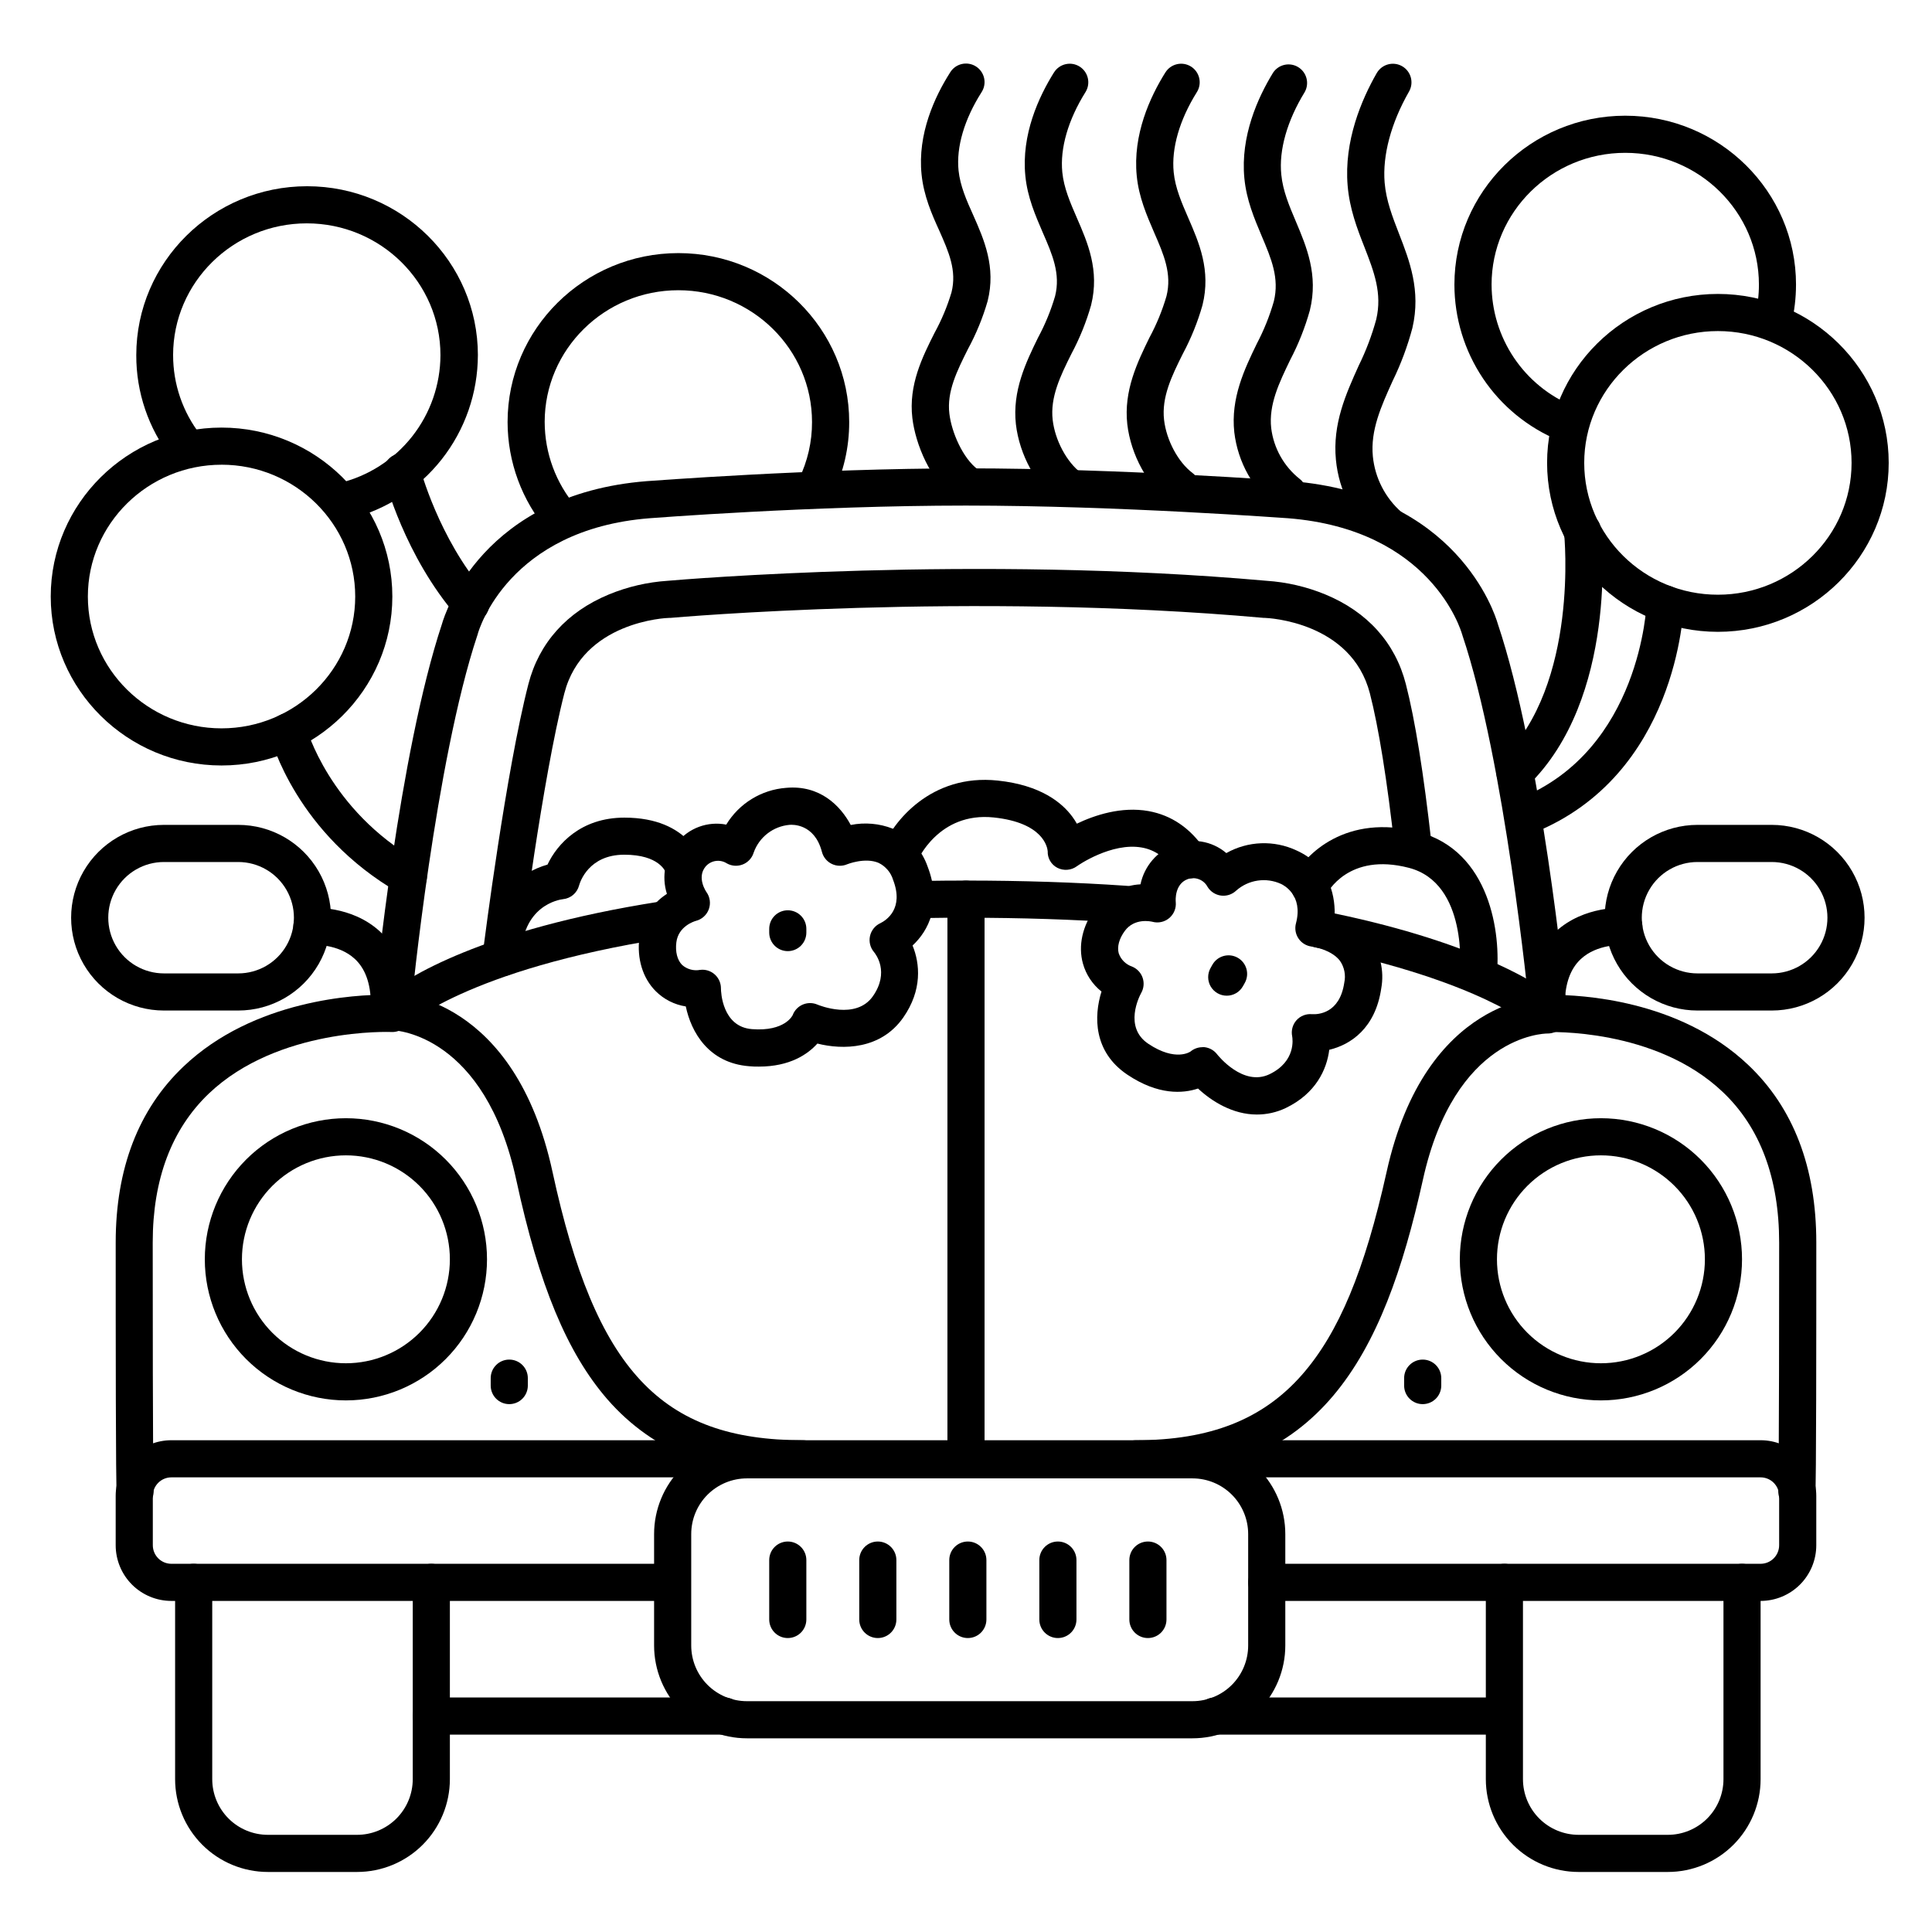
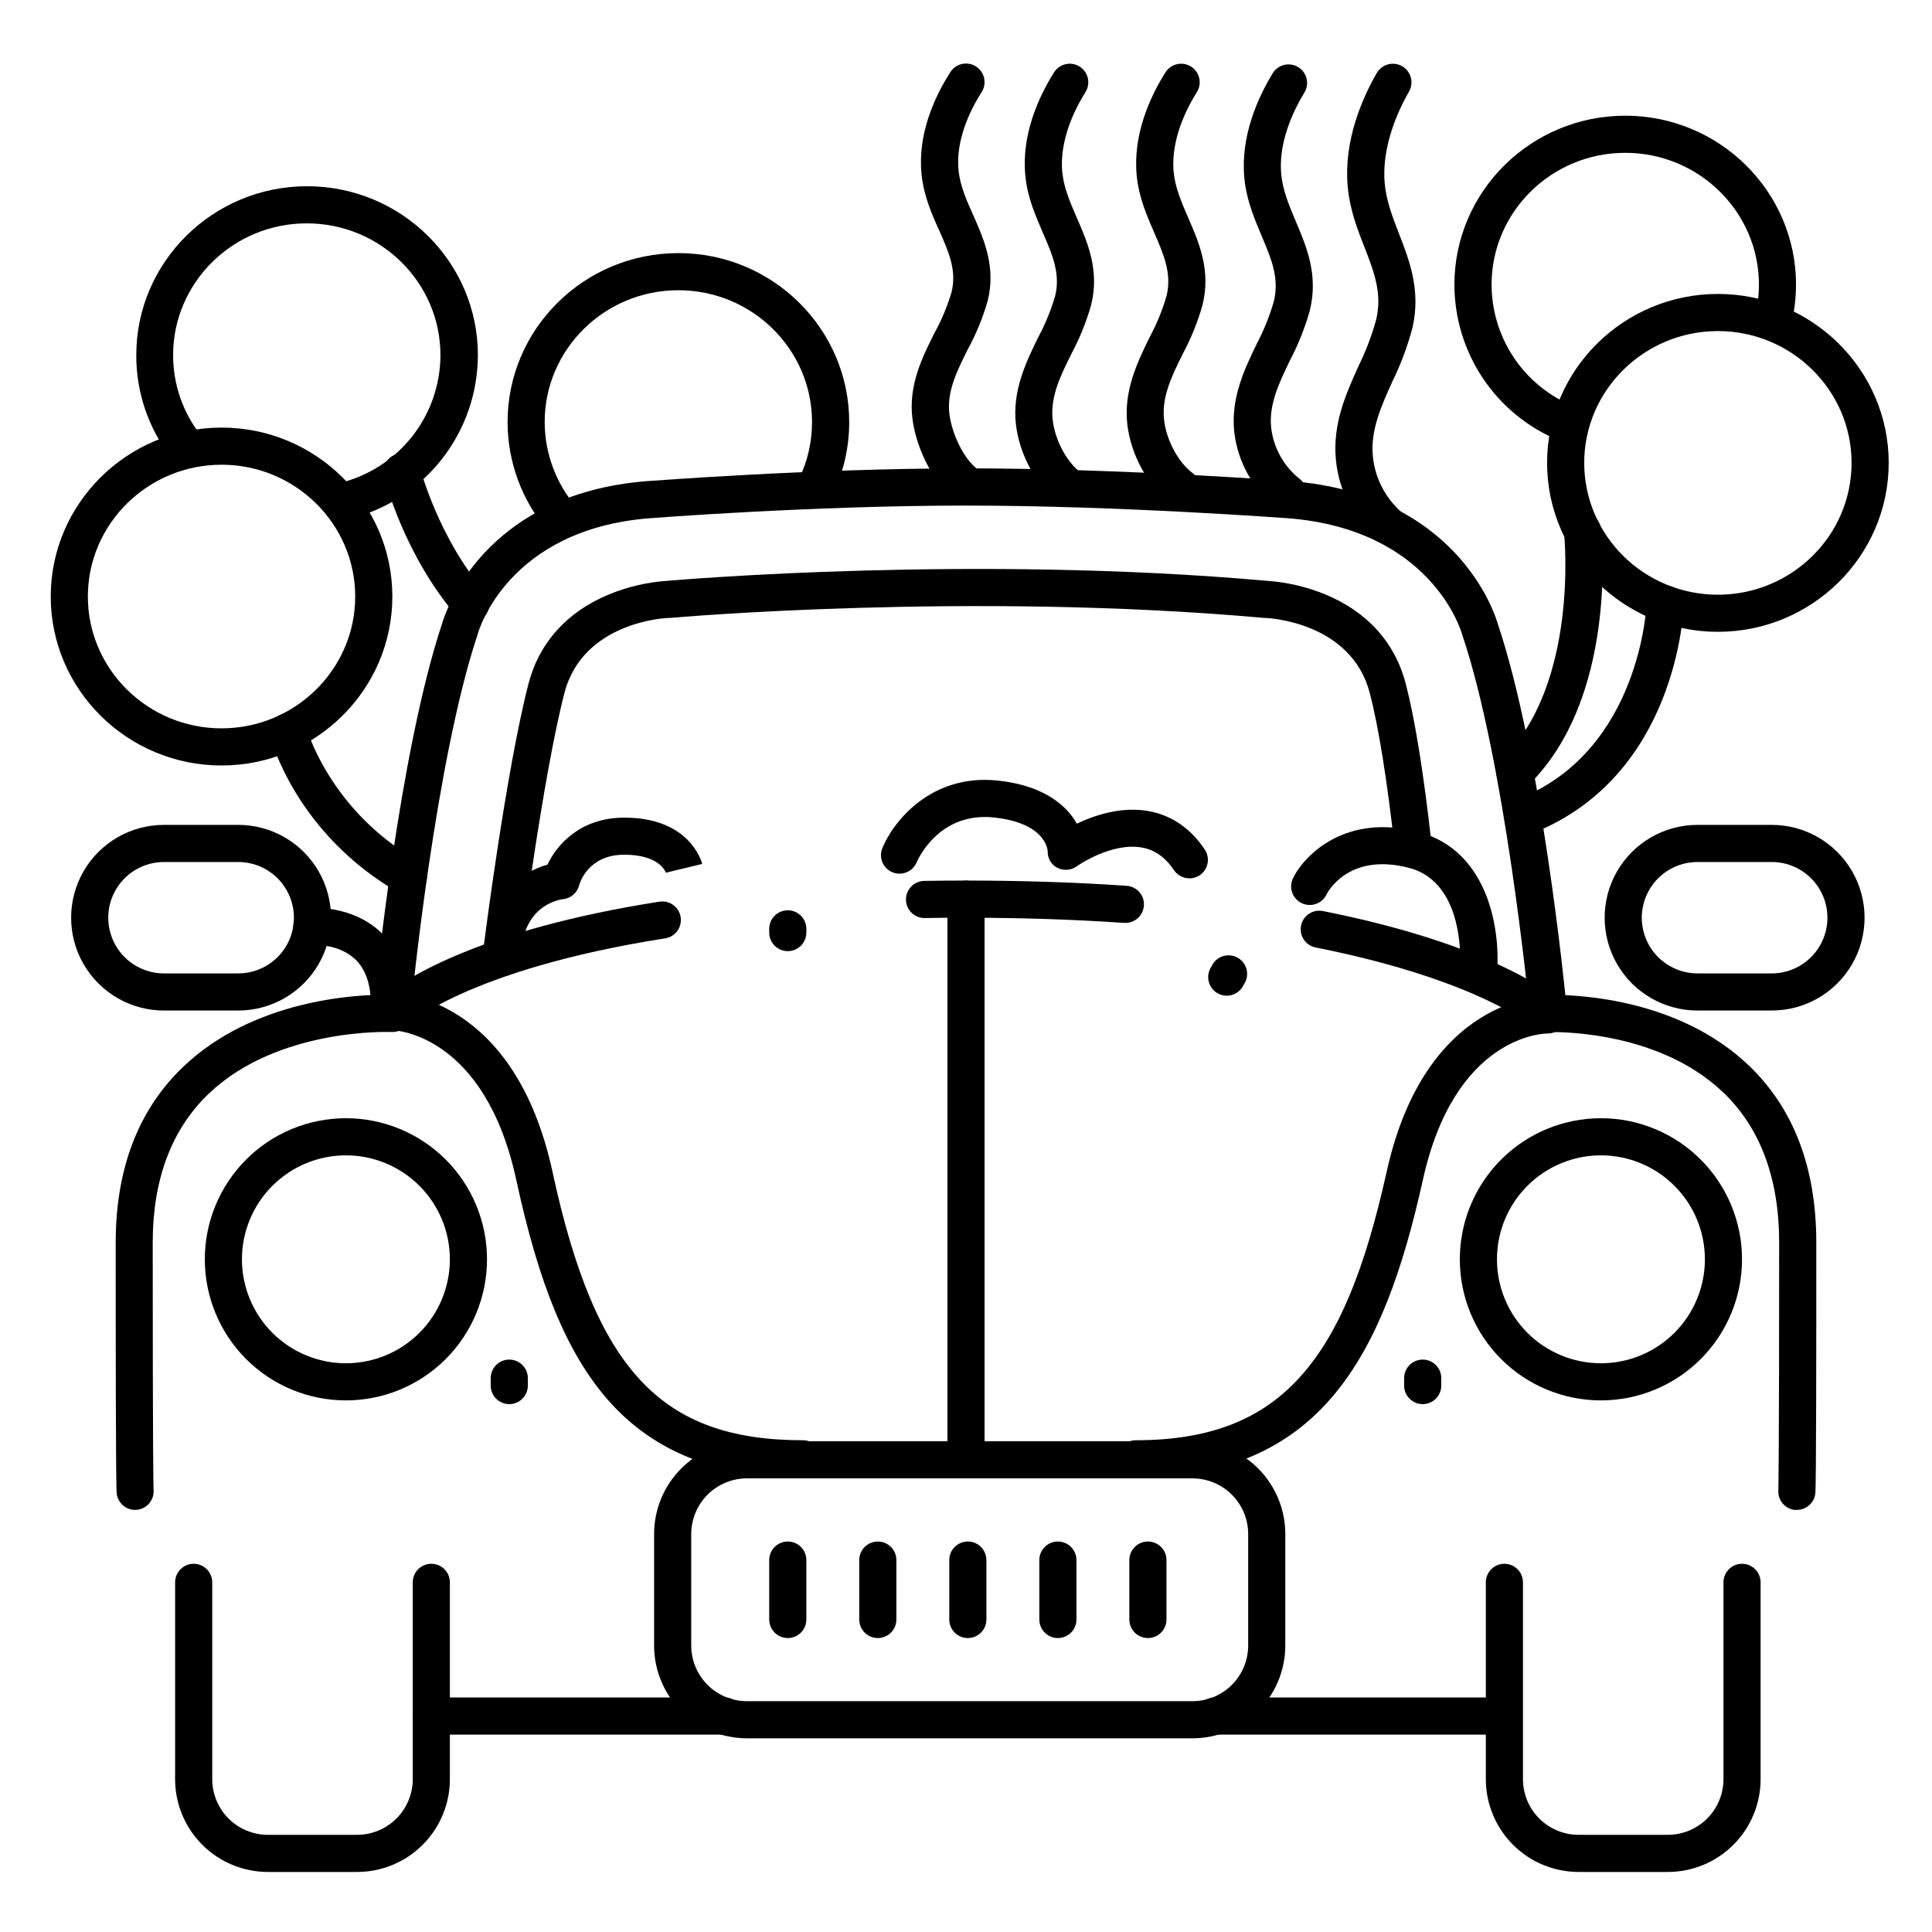
<svg xmlns="http://www.w3.org/2000/svg" fill="#000000" width="800px" height="800px" version="1.1" viewBox="144 144 512 512">
  <g>
    <path d="m445 535.52c-2.715 0-4.918-2.203-4.918-4.922 0-2.715 2.203-4.918 4.918-4.918 19.68 0 33.645-5.512 44.035-17.34 9.723-11.07 16.641-27.66 22.434-53.777 10.293-46.453 41.445-46.535 42.734-46.516l0.004 0.004c2.715 0.031 4.894 2.258 4.863 4.977-0.027 2.715-2.254 4.894-4.973 4.863-1.082 0-24.602 0.59-33.023 38.801-10.488 47.32-27.445 78.828-76.074 78.828z" />
    <path d="m554.12 414.94c-2.539 0.012-4.668-1.914-4.918-4.441-0.07-0.648-6.394-64.719-17.645-98.133 0-0.098-0.059-0.188-0.09-0.285-0.316-1.113-8.254-27.75-46.121-30.742-0.434 0-44.723-3.356-85.383-3.356s-83.414 3.324-83.836 3.356c-37.391 2.953-45.266 29.617-45.539 30.75 0 0.078-0.059 0.176-0.078 0.254-11.141 33.457-17.387 96.777-17.445 97.418v0.004c-0.27 2.703-2.684 4.672-5.387 4.402-2.703-0.273-4.676-2.684-4.402-5.387 0.254-2.637 6.406-64.945 17.859-99.453 0.828-2.894 10.824-34.352 54.219-37.816 0.434 0 43.57-3.394 84.625-3.394 41.051 0 85.695 3.356 86.141 3.387 43.875 3.473 53.973 34.902 54.809 37.805 11.59 34.547 17.836 97.582 18.094 100.24 0.262 2.703-1.715 5.109-4.418 5.371-0.16 0.02-0.32 0.023-0.484 0.023z" />
    <path d="m356.83 535.52c-22.75 0-39.715-6.769-51.848-20.664-10.668-12.289-18.145-30.23-24.168-58.184-8.305-38.375-31.742-39.605-32.738-39.637-1.305-0.016-2.551-0.547-3.461-1.484-0.914-0.934-1.414-2.191-1.398-3.496 0.031-2.715 2.262-4.891 4.977-4.859h0.078c1.309 0 32.129 0.984 42.156 47.398 11.367 52.488 28.734 71.086 66.402 71.086 2.715 0 4.918 2.203 4.918 4.918 0 2.719-2.203 4.922-4.918 4.922z" />
-     <path d="m610.57 568.26h-130.87c-2.719 0-4.922-2.203-4.922-4.918 0-2.719 2.203-4.922 4.922-4.922h130.87c1.305 0 2.559-0.516 3.481-1.441 0.922-0.922 1.441-2.172 1.441-3.477v-13.07c0-1.305-0.52-2.555-1.441-3.477-0.922-0.922-2.176-1.441-3.481-1.441h-421.15c-2.719 0-4.922 2.203-4.922 4.918v13.07c0 1.305 0.52 2.555 1.441 3.477 0.926 0.926 2.176 1.441 3.481 1.441h132.35c2.719 0 4.922 2.203 4.922 4.922 0 2.715-2.203 4.918-4.922 4.918h-132.35c-3.914 0-7.668-1.555-10.438-4.32-2.766-2.769-4.324-6.523-4.324-10.438v-13.07c0-3.914 1.559-7.668 4.324-10.434 2.769-2.769 6.523-4.324 10.438-4.324h421.15c3.914 0 7.668 1.555 10.438 4.324 2.769 2.766 4.324 6.519 4.324 10.434v13.07c0 3.914-1.555 7.668-4.324 10.438-2.769 2.766-6.523 4.32-10.438 4.32z" />
    <path d="m620.19 544.14c-0.207 0.012-0.418 0.012-0.629 0-2.586-0.332-4.461-2.625-4.281-5.227 0-0.641 0.215-7.152 0.215-65.602 0-17.043-5.019-30.504-14.926-39.902-17.938-17.082-46.348-15.891-46.633-15.883h0.004c-1.301 0.07-2.574-0.379-3.543-1.25 0 0-3.672-3.168-12.566-7.34-8.234-3.867-22.762-9.398-45.176-13.844-2.664-0.531-4.398-3.121-3.867-5.789 0.531-2.664 3.121-4.394 5.785-3.867 38.375 7.617 55.695 18.48 60.762 22.219 7.32 0 33.605 1.141 51.965 18.566 11.969 11.328 18.039 27.172 18.039 47.047 0 24.078 0 64.746-0.266 66.578-0.316 2.457-2.406 4.293-4.883 4.293z" />
    <path d="m442.07 388.57h-0.336c-13.117-0.906-27.16-1.359-41.73-1.359-3.652 0-7.332 0-10.914 0.078v0.004c-2.719 0.043-4.957-2.125-5-4.844-0.043-2.715 2.125-4.953 4.844-5 3.641-0.059 7.371-0.09 11.07-0.09 14.762 0 29.059 0.461 42.402 1.379h-0.004c2.719 0.094 4.848 2.371 4.754 5.09-0.094 2.715-2.371 4.844-5.086 4.754z" />
    <path d="m179.81 544.14c-2.469-0.004-4.551-1.836-4.871-4.281-0.277-1.832-0.277-42.5-0.277-66.59 0-19.609 6.043-35.297 17.969-46.633 18.695-17.801 45.914-19.051 53.578-19.02 5.519-4.387 25.133-17.23 72.539-24.668h0.004c2.684-0.422 5.203 1.41 5.629 4.094 0.422 2.684-1.41 5.203-4.094 5.629-52.742 8.277-68.691 23.254-68.879 23.398h-0.004c-0.973 0.984-2.324 1.504-3.707 1.418-0.297 0-29.941-1.219-48.355 16.324-9.84 9.406-14.867 22.68-14.867 39.457 0 58.371 0.195 64.945 0.227 65.594 0.188 2.602-1.684 4.898-4.269 5.238-0.207 0.023-0.414 0.039-0.621 0.039z" />
    <path d="m235.67 515.12c-9.918 0-19.43-3.938-26.441-10.949s-10.953-16.523-10.953-26.441 3.941-19.426 10.953-26.441c7.012-7.012 16.523-10.949 26.441-10.949 9.914 0 19.426 3.938 26.438 10.949 7.012 7.016 10.953 16.523 10.953 26.441s-3.941 19.43-10.953 26.441-16.523 10.949-26.438 10.949zm0-64.945v0.004c-7.309 0-14.316 2.902-19.484 8.07-5.168 5.164-8.07 12.172-8.07 19.48s2.902 14.316 8.07 19.484c5.168 5.164 12.176 8.066 19.484 8.066 7.305 0 14.312-2.902 19.48-8.066 5.168-5.168 8.07-12.176 8.07-19.484s-2.902-14.316-8.07-19.48c-5.168-5.168-12.176-8.07-19.48-8.07z" />
    <path d="m568.26 515.12c-9.914 0-19.426-3.938-26.438-10.949-7.016-7.012-10.953-16.523-10.953-26.441s3.938-19.426 10.953-26.441c7.012-7.012 16.523-10.949 26.438-10.949 9.918 0 19.43 3.938 26.441 10.949 7.012 7.016 10.953 16.523 10.953 26.441s-3.941 19.43-10.953 26.441-16.523 10.949-26.441 10.949zm0-64.945v0.004c-7.305 0-14.312 2.902-19.48 8.07-5.168 5.164-8.07 12.172-8.07 19.48s2.902 14.316 8.07 19.484c5.168 5.164 12.176 8.066 19.48 8.066 7.309 0 14.316-2.902 19.484-8.066 5.168-5.168 8.07-12.176 8.07-19.484s-2.902-14.316-8.07-19.48c-5.168-5.168-12.176-8.07-19.484-8.07z" />
    <path d="m238.62 640.09h-23.613c-6.527 0-12.785-2.59-17.398-7.203s-7.203-10.871-7.203-17.395v-52.152c0-2.719 2.203-4.922 4.918-4.922 2.719 0 4.922 2.203 4.922 4.922v52.152c0 3.914 1.555 7.668 4.324 10.438 2.766 2.766 6.519 4.32 10.438 4.32h23.613c3.914 0 7.668-1.555 10.438-4.32 2.769-2.769 4.324-6.523 4.324-10.438v-52.152c0-2.719 2.203-4.922 4.918-4.922 2.719 0 4.922 2.203 4.922 4.922v52.152c0 6.523-2.594 12.781-7.207 17.395s-10.871 7.203-17.395 7.203z" />
    <path d="m585.98 640.09h-23.617c-6.523 0-12.781-2.59-17.395-7.203-4.613-4.613-7.207-10.871-7.207-17.395v-52.152c0-2.719 2.203-4.922 4.922-4.922 2.715 0 4.918 2.203 4.918 4.922v52.152c0 3.914 1.555 7.668 4.324 10.438 2.769 2.766 6.523 4.32 10.438 4.32h23.617c3.914 0 7.668-1.555 10.434-4.32 2.769-2.769 4.324-6.523 4.324-10.438v-52.152c0-2.719 2.203-4.922 4.922-4.922 2.715 0 4.918 2.203 4.918 4.922v52.152c0 6.523-2.59 12.781-7.203 17.395-4.613 4.613-10.871 7.203-17.395 7.203z" />
    <path d="m336.04 603.69h-77.738c-2.715 0-4.918-2.203-4.918-4.922 0-2.715 2.203-4.918 4.918-4.918h77.738c2.715 0 4.918 2.203 4.918 4.918 0 2.719-2.203 4.922-4.918 4.922z" />
    <path d="m540.71 603.69h-74.785c-2.715 0-4.918-2.203-4.918-4.922 0-2.715 2.203-4.918 4.918-4.918h74.785c2.719 0 4.922 2.203 4.922 4.918 0 2.719-2.203 4.922-4.922 4.922z" />
    <path d="m277 400.86c-0.211 0.016-0.422 0.016-0.633 0-2.695-0.34-4.602-2.805-4.258-5.5 0.246-1.91 6.012-47.145 11.926-70.082 2.812-10.914 10.184-19.129 21.324-23.742h-0.004c4.969-2.047 10.238-3.269 15.598-3.621 3.602-0.316 81.328-6.887 158.69 0 5.356 0.352 10.621 1.578 15.586 3.621 11.141 4.613 18.52 12.793 21.332 23.742 2.449 9.496 4.734 23.723 6.809 42.312 0.305 2.703-1.641 5.137-4.344 5.438-2.699 0.301-5.133-1.645-5.434-4.344-1.969-17.871-4.262-32.027-6.562-40.945-4.922-18.961-26.934-19.965-27.867-19.996h-0.277c-77.961-6.988-156.39-0.07-157.18 0h-0.297c-0.926 0-22.965 0.984-27.855 19.996-5.738 22.297-11.641 68.32-11.641 68.82-0.312 2.473-2.426 4.32-4.918 4.301z" />
    <path d="m613.53 411.8h-19.68c-8.789 0-16.91-4.688-21.305-12.297-4.394-7.613-4.394-16.988 0-24.602 4.394-7.609 12.516-12.301 21.305-12.301h19.68c8.789 0 16.91 4.691 21.305 12.301 4.394 7.613 4.394 16.988 0 24.602-4.394 7.609-12.516 12.297-21.305 12.297zm-19.68-39.359c-5.273 0-10.148 2.812-12.781 7.383-2.637 4.566-2.637 10.191 0 14.758 2.633 4.566 7.508 7.379 12.781 7.379h19.68c5.273 0 10.145-2.812 12.781-7.379 2.637-4.566 2.637-10.191 0-14.758-2.637-4.57-7.508-7.383-12.781-7.383z" />
-     <path d="m553.78 414.7h-0.07 0.004c-2.715-0.039-4.887-2.266-4.852-4.981 0.098-8.059 2.609-14.406 7.449-18.863 7.539-6.938 17.91-6.297 18.344-6.269l-0.004 0.004c2.719 0.18 4.773 2.531 4.59 5.25-0.18 2.715-2.531 4.769-5.25 4.59-0.195 0-6.742-0.305-11.07 3.738-2.734 2.547-4.164 6.484-4.223 11.691h0.004c-0.043 2.684-2.234 4.84-4.922 4.84z" />
    <path d="m207.13 411.8h-19.68c-8.789 0-16.91-4.688-21.305-12.297-4.394-7.613-4.394-16.988 0-24.602 4.394-7.609 12.516-12.301 21.305-12.301h19.68c8.789 0 16.91 4.691 21.305 12.301 4.394 7.613 4.394 16.988 0 24.602-4.394 7.609-12.516 12.297-21.305 12.297zm-19.68-39.359c-5.273 0-10.145 2.812-12.781 7.383-2.637 4.566-2.637 10.191 0 14.758 2.637 4.566 7.508 7.379 12.781 7.379h19.68c5.273 0 10.148-2.812 12.785-7.379 2.637-4.566 2.637-10.191 0-14.758-2.637-4.57-7.512-7.383-12.785-7.383z" />
    <path d="m247.2 414.7c-2.695 0-4.887-2.168-4.922-4.859-0.059-5.246-1.504-9.191-4.269-11.738-4.387-4.035-10.934-3.699-10.992-3.691-2.715 0.188-5.074-1.859-5.262-4.578-0.191-2.715 1.855-5.074 4.574-5.262 0.434 0 10.824-0.68 18.344 6.269 4.84 4.457 7.352 10.824 7.449 18.863l-0.004-0.004c0.035 2.715-2.137 4.941-4.852 4.981z" />
    <path d="m460.02 604.67h-118.08c-6.523 0-12.781-2.594-17.395-7.207-4.613-4.613-7.203-10.871-7.203-17.395v-29.52c0-6.523 2.59-12.781 7.203-17.395s10.871-7.207 17.395-7.207h118.08c6.523 0 12.781 2.594 17.395 7.207s7.203 10.871 7.203 17.395v29.52c0 6.523-2.59 12.781-7.203 17.395-4.613 4.613-10.871 7.207-17.395 7.207zm-118.08-68.883c-3.914 0-7.668 1.559-10.438 4.324-2.766 2.769-4.32 6.523-4.32 10.438v29.52c0 3.914 1.555 7.668 4.32 10.438 2.769 2.769 6.523 4.324 10.438 4.324h118.08c3.914 0 7.668-1.555 10.438-4.324 2.766-2.769 4.32-6.523 4.32-10.438v-29.52c0-3.914-1.555-7.668-4.32-10.438-2.769-2.766-6.523-4.324-10.438-4.324z" />
    <path d="m278.96 516.11c-2.715 0-4.918-2.203-4.918-4.918v-1.969c0-2.719 2.203-4.918 4.918-4.918 2.719 0 4.922 2.199 4.922 4.918v1.969c0 1.305-0.52 2.555-1.441 3.477-0.922 0.926-2.176 1.441-3.481 1.441z" />
    <path d="m521.03 516.11c-2.719 0-4.922-2.203-4.922-4.918v-1.969c0-2.719 2.203-4.918 4.922-4.918s4.918 2.199 4.918 4.918v1.969c0 1.305-0.516 2.555-1.438 3.477-0.926 0.926-2.176 1.441-3.481 1.441z" />
    <path d="m459.19 376.76c-1.641 0-3.172-0.816-4.086-2.176-2.293-3.406-5.066-5.363-8.48-5.973-8.051-1.465-17.102 4.82-17.191 4.922v-0.004c-1.516 1.137-3.547 1.305-5.234 0.445-1.629-0.848-2.621-2.555-2.547-4.391-0.09-1.043-1.152-7.559-14.289-8.945-14.652-1.543-20.23 11.367-20.457 11.918-1.059 2.461-3.894 3.621-6.375 2.613-2.481-1.012-3.699-3.82-2.738-6.324 2.844-7.035 12.898-19.848 30.594-17.988 11.453 1.199 17.102 5.902 19.816 9.613v0.004c0.43 0.578 0.82 1.184 1.172 1.809 4.723-2.254 11.809-4.625 19-3.336 6.082 1.102 11.098 4.527 14.898 10.176 1.016 1.508 1.113 3.453 0.262 5.059-0.855 1.605-2.527 2.606-4.344 2.606z" />
    <path d="m535.79 407.02h-0.531c-2.699-0.289-4.652-2.711-4.367-5.41 0-0.227 2.223-23.547-13.531-27.629-16.07-4.172-21.648 6.633-21.836 7.094l0.004-0.004c-1.203 2.449-4.16 3.457-6.606 2.254-2.445-1.199-3.453-4.156-2.254-6.602 3.16-6.394 14.141-17.199 33.133-12.27 19.18 4.981 22.023 27.16 20.84 38.199-0.277 2.473-2.359 4.348-4.852 4.367z" />
    <path d="m277.18 402.7h-0.051c-1.305-0.012-2.551-0.543-3.465-1.473-0.914-0.934-1.418-2.191-1.406-3.496 0.148-15.902 9.789-22.633 16.836-24.602 2.566-5.453 8.855-12.449 20.379-12.449 17.445 0 20.496 11.809 20.613 12.27l-9.566 2.312 0.004 0.004v0.16c-0.156-0.5-1.84-4.922-11.09-4.922-9.457 0-11.738 7.301-11.965 8.137-0.523 1.996-2.234 3.453-4.289 3.652-1.082 0.129-10.992 1.703-11.121 15.566-0.043 2.672-2.207 4.82-4.879 4.84z" />
-     <path d="m345.11 426.66c-0.828 0-1.672 0-2.559-0.098-10.824-0.836-15.398-9.121-16.809-15.844h0.004c-3.016-0.469-5.801-1.879-7.961-4.035-3.453-3.453-5.039-8.621-4.34-14.18 0.578-4.766 3.254-9.023 7.293-11.621-1.477-4.676-0.473-9.781 2.664-13.551 3.121-3.906 8.152-5.758 13.059-4.801 3.406-5.617 9.312-9.246 15.863-9.742 8.934-0.809 14.375 4.695 17.133 9.84h-0.004c3.734-0.75 7.606-0.41 11.152 0.984 4.336 1.922 7.68 5.562 9.227 10.047 3.836 9.977 0.246 16.973-3.996 20.91 1.969 4.801 2.617 11.809-2.469 19.098-5.965 8.5-16 8.59-22.75 6.887-2.566 2.848-7.301 6.106-15.508 6.106zm-14.977-25.672c1.305 0 2.559 0.516 3.481 1.438 0.922 0.926 1.441 2.176 1.441 3.481 0 0.984 0.344 10.234 8.246 10.824 8.727 0.68 10.746-3.66 10.766-3.711 0.473-1.262 1.445-2.277 2.688-2.805 1.242-0.523 2.648-0.52 3.883 0.02 0.395 0.168 10.215 4.172 14.691-2.234s0.727-11.168 0.285-11.699c-0.996-1.176-1.387-2.75-1.051-4.258 0.336-1.504 1.359-2.766 2.766-3.406 1.484-0.727 6.309-3.789 3.344-11.473-0.594-1.98-2-3.617-3.867-4.508-3.57-1.504-8.246 0.363-8.297 0.383h0.004c-1.328 0.57-2.836 0.527-4.129-0.117-1.289-0.641-2.234-1.816-2.582-3.219-1.969-7.488-7.871-7.172-8.562-7.113-4.332 0.375-8.047 3.246-9.504 7.34-0.43 1.43-1.48 2.586-2.863 3.144-1.379 0.559-2.941 0.465-4.242-0.262-1.82-1.172-4.227-0.82-5.637 0.82-2.461 2.953 0.195 6.75 0.227 6.781l-0.004-0.004c0.949 1.328 1.18 3.035 0.617 4.562-0.566 1.531-1.848 2.68-3.43 3.074-0.422 0.117-4.633 1.406-5.164 5.676-0.316 2.527 0.246 4.715 1.535 6.004 1.305 1.148 3.07 1.629 4.781 1.301 0.191-0.027 0.387-0.043 0.578-0.039z" />
    <path d="m352.77 396.06c-2.715 0-4.918-2.203-4.918-4.922v-0.984 0.004c0-2.719 2.203-4.922 4.918-4.922 2.719 0 4.922 2.203 4.922 4.922v0.984-0.004c0 1.309-0.52 2.559-1.441 3.481s-2.176 1.441-3.481 1.441z" />
-     <path d="m477.05 439.36c-6.336 0-11.918-3.484-15.559-6.887-3.984 1.328-10.508 1.82-18.695-3.652-9.055-6.062-8.934-15.5-6.887-22.051-2.379-1.891-4.102-4.484-4.918-7.41-1.309-4.703-0.156-9.988 3.18-14.496h-0.004c2.856-3.859 7.281-6.25 12.074-6.512 1.012-4.801 4.391-8.758 8.977-10.5 4.644-1.891 9.957-1.035 13.773 2.223 5.723-3.223 12.648-3.481 18.598-0.699 8.176 3.672 10.234 11.141 10.117 16.953v0.004c3.621 1.176 6.824 3.371 9.23 6.324 2.832 3.805 3.961 8.617 3.109 13.285-1.555 10.578-8.117 14.918-13.777 16.266-0.641 5.156-3.523 11.582-11.531 15.43-2.398 1.145-5.027 1.734-7.688 1.723zm-14.406-17.852h0.531c1.34 0.145 2.559 0.832 3.375 1.898 0.266 0.336 6.887 8.648 13.902 5.266 7.016-3.387 6.109-9.379 5.984-10.055-0.305-1.516 0.117-3.086 1.145-4.242 1.039-1.156 2.562-1.75 4.113-1.605 1.652 0.098 7.352-0.195 8.551-8.344 0.445-2.008 0.031-4.113-1.145-5.805-1.969-2.59-6.062-3.602-7.469-3.769h0.004c-1.43-0.164-2.711-0.941-3.516-2.133s-1.047-2.672-0.668-4.055c1.969-7.508-3.356-10.125-3.938-10.402-3.969-1.828-8.645-1.141-11.914 1.762-1.074 1.02-2.555 1.504-4.023 1.312-1.469-0.191-2.777-1.035-3.555-2.297-1.008-1.914-3.273-2.789-5.305-2.047-3.434 1.301-3.18 5.59-3.129 6.07 0.156 1.613-0.492 3.195-1.73 4.238-1.238 1.039-2.906 1.406-4.469 0.977-0.434-0.098-4.734-1.055-7.293 2.41-1.516 2.047-2.106 4.231-1.613 5.992l0.004 0.004c0.582 1.637 1.883 2.918 3.531 3.473 1.305 0.535 2.316 1.605 2.781 2.938 0.461 1.332 0.332 2.801-0.359 4.027-0.492 0.895-4.715 9.082 1.871 13.492 7.273 4.859 11.16 2.078 11.199 2.047h-0.004c0.879-0.734 1.992-1.141 3.137-1.141z" />
    <path d="m469.09 407.87c-1.746-0.004-3.359-0.934-4.242-2.441-0.879-1.508-0.895-3.367-0.039-4.891l0.48-0.855c1.332-2.371 4.332-3.211 6.703-1.879 2.371 1.332 3.211 4.332 1.879 6.699l-0.48 0.855c-0.875 1.555-2.519 2.516-4.301 2.512z" />
    <path d="m292.92 286.45c-1.438-0.004-2.805-0.637-3.738-1.734-6.875-8.047-10.656-18.281-10.668-28.867 0-24.688 20.289-44.773 45.266-44.773 24.973 0 45.266 20.082 45.266 44.773 0.016 6.707-1.504 13.332-4.449 19.363-1.184 2.445-4.129 3.469-6.574 2.281-2.445-1.184-3.465-4.125-2.281-6.57 2.285-4.695 3.469-9.852 3.453-15.074 0-19.258-15.871-34.934-35.426-34.934-19.551 0-35.426 15.676-35.426 34.934h0.004c0.016 8.246 2.973 16.219 8.336 22.484 1.246 1.457 1.531 3.512 0.727 5.254-0.801 1.746-2.547 2.863-4.469 2.863z" />
    <path d="m202.71 346.86c-24.934 0-45.266-20.082-45.266-44.773 0-24.688 20.328-44.773 45.266-44.773 24.934 0 45.266 20.082 45.266 44.773-0.004 24.688-20.332 44.773-45.266 44.773zm0-79.703c-19.512 0-35.426 15.676-35.426 34.934 0 19.254 15.91 34.93 35.426 34.93 19.512 0 35.426-15.676 35.426-34.934-0.004-19.258-15.914-34.934-35.426-34.934z" />
    <path d="m559.01 261.1c-0.648-0.004-1.297-0.133-1.898-0.387-8.18-3.367-15.18-9.086-20.105-16.434-4.93-7.352-7.562-15.996-7.574-24.844 0-24.688 20.289-44.773 45.266-44.773 24.973 0 45.266 20.082 45.266 44.773h-0.004c0 3.527-0.418 7.043-1.25 10.469-0.641 2.644-3.301 4.266-5.941 3.621-2.641-0.641-4.262-3.301-3.621-5.941 0.652-2.668 0.984-5.402 0.984-8.148 0-19.258-15.871-34.934-35.426-34.934-19.551 0-35.426 15.676-35.426 34.934h0.004c0.016 6.906 2.078 13.652 5.934 19.387 3.856 5.731 9.324 10.191 15.715 12.809 2.168 0.898 3.402 3.207 2.941 5.512-0.461 2.301-2.484 3.961-4.832 3.957z" />
    <path d="m599.26 311.44c-24.934 0-45.266-20.082-45.266-44.773 0.004-24.688 20.332-44.77 45.266-44.77 24.934 0 45.266 20.082 45.266 44.773 0 24.688-20.328 44.77-45.266 44.77zm0-79.703c-19.512 0-35.426 15.676-35.426 34.934 0 19.258 15.871 34.934 35.426 34.934 19.551 0 35.426-15.676 35.426-34.934 0-19.258-15.91-34.934-35.426-34.934z" />
    <path d="m235.18 281.7c-2.484-0.008-4.57-1.863-4.871-4.328-0.301-2.461 1.281-4.762 3.688-5.367 7.606-1.84 14.371-6.18 19.215-12.324 4.844-6.141 7.488-13.73 7.512-21.555 0-19.258-15.871-34.934-35.426-34.934-19.551 0-35.426 15.676-35.426 34.934h0.004c-0.008 7.668 2.551 15.113 7.269 21.156 1.66 2.156 1.258 5.246-0.898 6.902-2.156 1.66-5.246 1.254-6.902-0.898-6.016-7.773-9.266-17.332-9.23-27.16 0-24.688 20.289-44.773 45.266-44.773 24.973 0 45.266 20.082 45.266 44.773h-0.004c-0.02 10.02-3.398 19.746-9.598 27.617s-14.859 13.438-24.594 15.809c-0.414 0.109-0.844 0.16-1.27 0.148z" />
    <path d="m252.24 381.3c-0.859 0.004-1.699-0.219-2.441-0.648-27.227-15.617-33.918-40.453-34.195-41.504-0.328-1.266-0.141-2.606 0.52-3.731s1.742-1.945 3.004-2.273c2.629-0.684 5.316 0.895 6.004 3.523 0.07 0.254 6.082 21.984 29.52 35.426 1.938 1.105 2.887 3.379 2.309 5.535-0.574 2.156-2.527 3.656-4.758 3.652z" />
    <path d="m268.76 308.98c-1.43 0.004-2.793-0.617-3.731-1.699-13.777-15.949-19.012-36.004-19.227-36.852-0.371-1.281-0.207-2.652 0.449-3.812 0.66-1.156 1.762-1.996 3.051-2.328 1.289-0.332 2.656-0.125 3.793 0.57 1.137 0.695 1.941 1.82 2.234 3.121 0 0.176 4.922 18.695 17.152 32.867l-0.004-0.004c1.262 1.457 1.555 3.512 0.754 5.262-0.801 1.754-2.547 2.875-4.473 2.875z" />
    <path d="m548.58 365.07c-2.359 0.004-4.387-1.668-4.836-3.984-0.449-2.312 0.809-4.621 2.996-5.5 32.078-12.922 33.613-51.285 33.633-51.672 0.082-2.715 2.352-4.852 5.07-4.773 2.715 0.082 4.852 2.352 4.769 5.07-0.051 1.84-1.82 45.215-39.785 60.508l0.004-0.004c-0.59 0.234-1.219 0.355-1.852 0.355z" />
    <path d="m545.46 353.63c-2.004 0-3.809-1.215-4.562-3.074-0.75-1.855-0.301-3.984 1.137-5.379 20.496-19.875 16.512-59.395 16.473-59.797-0.176-1.316 0.188-2.648 1.008-3.691 0.82-1.047 2.027-1.715 3.348-1.855 1.32-0.141 2.641 0.258 3.664 1.105 1.02 0.848 1.656 2.074 1.762 3.398 0.195 1.812 4.508 44.723-19.406 67.895-0.914 0.895-2.144 1.395-3.422 1.398z" />
    <path d="m427.55 278.2c-1.066 0-2.102-0.348-2.953-0.984-5.973-4.527-10.441-12.695-11.375-20.801-0.984-8.855 2.668-16.395 5.902-23.008h0.004c1.867-3.477 3.371-7.141 4.484-10.934 1.477-5.902-0.707-10.992-3.258-16.816-1.969-4.594-4.062-9.34-4.625-15.027-1.094-10.922 3.523-20.949 7.586-27.434l0.004 0.004c1.438-2.305 4.477-3.004 6.777-1.566 2.305 1.441 3.008 4.477 1.566 6.781-4.594 7.34-6.781 14.879-6.141 21.246 0.414 4.152 2.086 8 3.856 12.074 2.844 6.523 6.07 13.922 3.777 23.113h0.004c-1.27 4.469-3.016 8.789-5.207 12.891-2.953 5.902-5.676 11.531-4.981 17.543 0.621 5.391 3.719 11.188 7.539 14.07 1.695 1.273 2.387 3.484 1.715 5.492-0.668 2.008-2.547 3.363-4.668 3.363z" />
    <path d="m400.16 277.3c-1.062 0-2.098-0.348-2.949-0.984-6.691-4.981-10.609-14.641-11.426-21.52-1.043-8.777 2.648-16.168 5.902-22.633h0.004c1.859-3.394 3.356-6.977 4.465-10.688 1.457-5.785-0.738-10.715-3.266-16.422-1.969-4.309-4.094-9.199-4.664-14.809-1.113-10.773 3.504-20.664 7.566-27.039v-0.004c0.688-1.129 1.797-1.934 3.086-2.234 1.285-0.297 2.641-0.07 3.754 0.641 1.117 0.707 1.898 1.836 2.176 3.125 0.273 1.293 0.02 2.641-0.711 3.742-4.547 7.164-6.711 14.508-6.07 20.715 0.422 4.055 2.098 7.871 3.879 11.809 2.856 6.445 6.102 13.777 3.816 22.82-1.273 4.402-3.019 8.656-5.207 12.684-2.902 5.797-5.637 11.277-4.922 17.133 0.582 4.922 3.562 11.809 7.527 14.762l0.004-0.004c1.691 1.27 2.383 3.481 1.715 5.492-0.672 2.008-2.551 3.363-4.668 3.363z" />
    <path d="m457.07 278.2c-1.062 0-2.102-0.348-2.953-0.984-5.973-4.527-10.441-12.695-11.375-20.801-0.984-8.855 2.668-16.395 5.902-23.008h0.004c1.871-3.477 3.375-7.141 4.484-10.934 1.477-5.902-0.707-10.992-3.258-16.816-1.969-4.594-4.062-9.34-4.625-15.027-1.094-10.922 3.523-20.949 7.586-27.434l0.004 0.004c1.441-2.305 4.477-3.004 6.781-1.566 2.301 1.441 3.004 4.477 1.562 6.781-4.594 7.34-6.781 14.879-6.141 21.246 0.414 4.152 2.086 8 3.856 12.074 2.844 6.523 6.07 13.922 3.777 23.113h0.004c-1.27 4.469-3.012 8.789-5.207 12.891-2.953 5.902-5.676 11.531-4.981 17.543 0.621 5.391 3.719 11.188 7.539 14.07 1.695 1.273 2.387 3.484 1.719 5.492-0.672 2.008-2.551 3.363-4.668 3.363z" />
    <path d="m485.41 279.71c-1.082 0.012-2.137-0.336-3-0.984-6.301-4.957-10.367-12.215-11.309-20.172-0.984-9.023 2.695-16.727 5.953-23.438v-0.004c1.891-3.586 3.41-7.359 4.527-11.254 1.516-6.16-0.688-11.336-3.227-17.328-1.969-4.684-4.035-9.523-4.586-15.312-1.062-11.109 3.551-21.344 7.617-27.965 1.469-2.195 4.406-2.84 6.656-1.461 2.254 1.383 3.016 4.293 1.727 6.598-4.633 7.559-6.887 15.332-6.211 21.895 0.414 4.269 2.086 8.227 3.856 12.398 2.812 6.652 6.012 14.188 3.719 23.527h0.004c-1.27 4.555-3.016 8.965-5.215 13.156-2.953 6.102-5.727 11.875-5.039 18.086 0.652 5.305 3.363 10.145 7.547 13.469 1.664 1.289 2.32 3.496 1.637 5.484-0.68 1.988-2.555 3.324-4.656 3.324z" />
    <path d="m512.25 288.38c-1.152 0-2.266-0.402-3.148-1.141-6.312-5.434-10.277-13.094-11.07-21.383-0.914-9.523 2.617-17.367 6.043-24.965 1.941-3.938 3.5-8.051 4.652-12.289 1.605-6.887-0.59-12.574-3.141-19.129-1.969-5-3.938-10.164-4.449-16.297-0.984-11.809 3.652-22.719 7.715-29.816l0.004 0.004c1.359-2.359 4.371-3.172 6.731-1.812 2.359 1.359 3.168 4.371 1.809 6.731-4.762 8.324-7.047 16.895-6.453 24.117 0.395 4.723 2.055 9.004 3.816 13.551 2.746 7.055 5.844 15.055 3.551 24.914h0.004c-1.289 4.867-3.055 9.598-5.266 14.121-3.031 6.711-5.902 13.047-5.227 19.965 0.566 5.699 3.269 10.977 7.566 14.762 1.598 1.324 2.195 3.504 1.492 5.457-0.703 1.949-2.555 3.25-4.629 3.25z" />
    <path d="m400 535.52c-2.719 0-4.922-2.203-4.922-4.922v-148.31c0-2.715 2.203-4.918 4.922-4.918 2.715 0 4.918 2.203 4.918 4.918v148.31c0 1.305-0.52 2.559-1.441 3.481-0.922 0.922-2.172 1.441-3.477 1.441z" />
    <path d="m400.49 578.1c-2.719 0-4.922-2.203-4.922-4.918v-15.746c0-2.715 2.203-4.918 4.922-4.918 2.715 0 4.918 2.203 4.918 4.918v15.746c0 1.305-0.52 2.555-1.441 3.477-0.922 0.926-2.172 1.441-3.477 1.441z" />
    <path d="m376.63 578.1c-2.719 0-4.922-2.203-4.922-4.918v-15.746c0-2.715 2.203-4.918 4.922-4.918 2.715 0 4.918 2.203 4.918 4.918v15.746c0 1.305-0.516 2.555-1.441 3.477-0.922 0.926-2.172 1.441-3.477 1.441z" />
    <path d="m352.77 578.1c-2.715 0-4.918-2.203-4.918-4.918v-15.746c0-2.715 2.203-4.918 4.918-4.918 2.719 0 4.922 2.203 4.922 4.918v15.746c0 1.305-0.52 2.555-1.441 3.477-0.922 0.926-2.176 1.441-3.481 1.441z" />
    <path d="m448.21 578.1c-2.719 0-4.922-2.203-4.922-4.918v-15.746c0-2.715 2.203-4.918 4.922-4.918s4.918 2.203 4.918 4.918v15.746c0 1.305-0.516 2.555-1.438 3.477-0.926 0.926-2.176 1.441-3.481 1.441z" />
    <path d="m424.35 578.1c-2.715 0-4.918-2.203-4.918-4.918v-15.746c0-2.715 2.203-4.918 4.918-4.918 2.719 0 4.922 2.203 4.922 4.918v15.746c0 1.305-0.52 2.555-1.441 3.477-0.922 0.926-2.176 1.441-3.481 1.441z" />
  </g>
</svg>